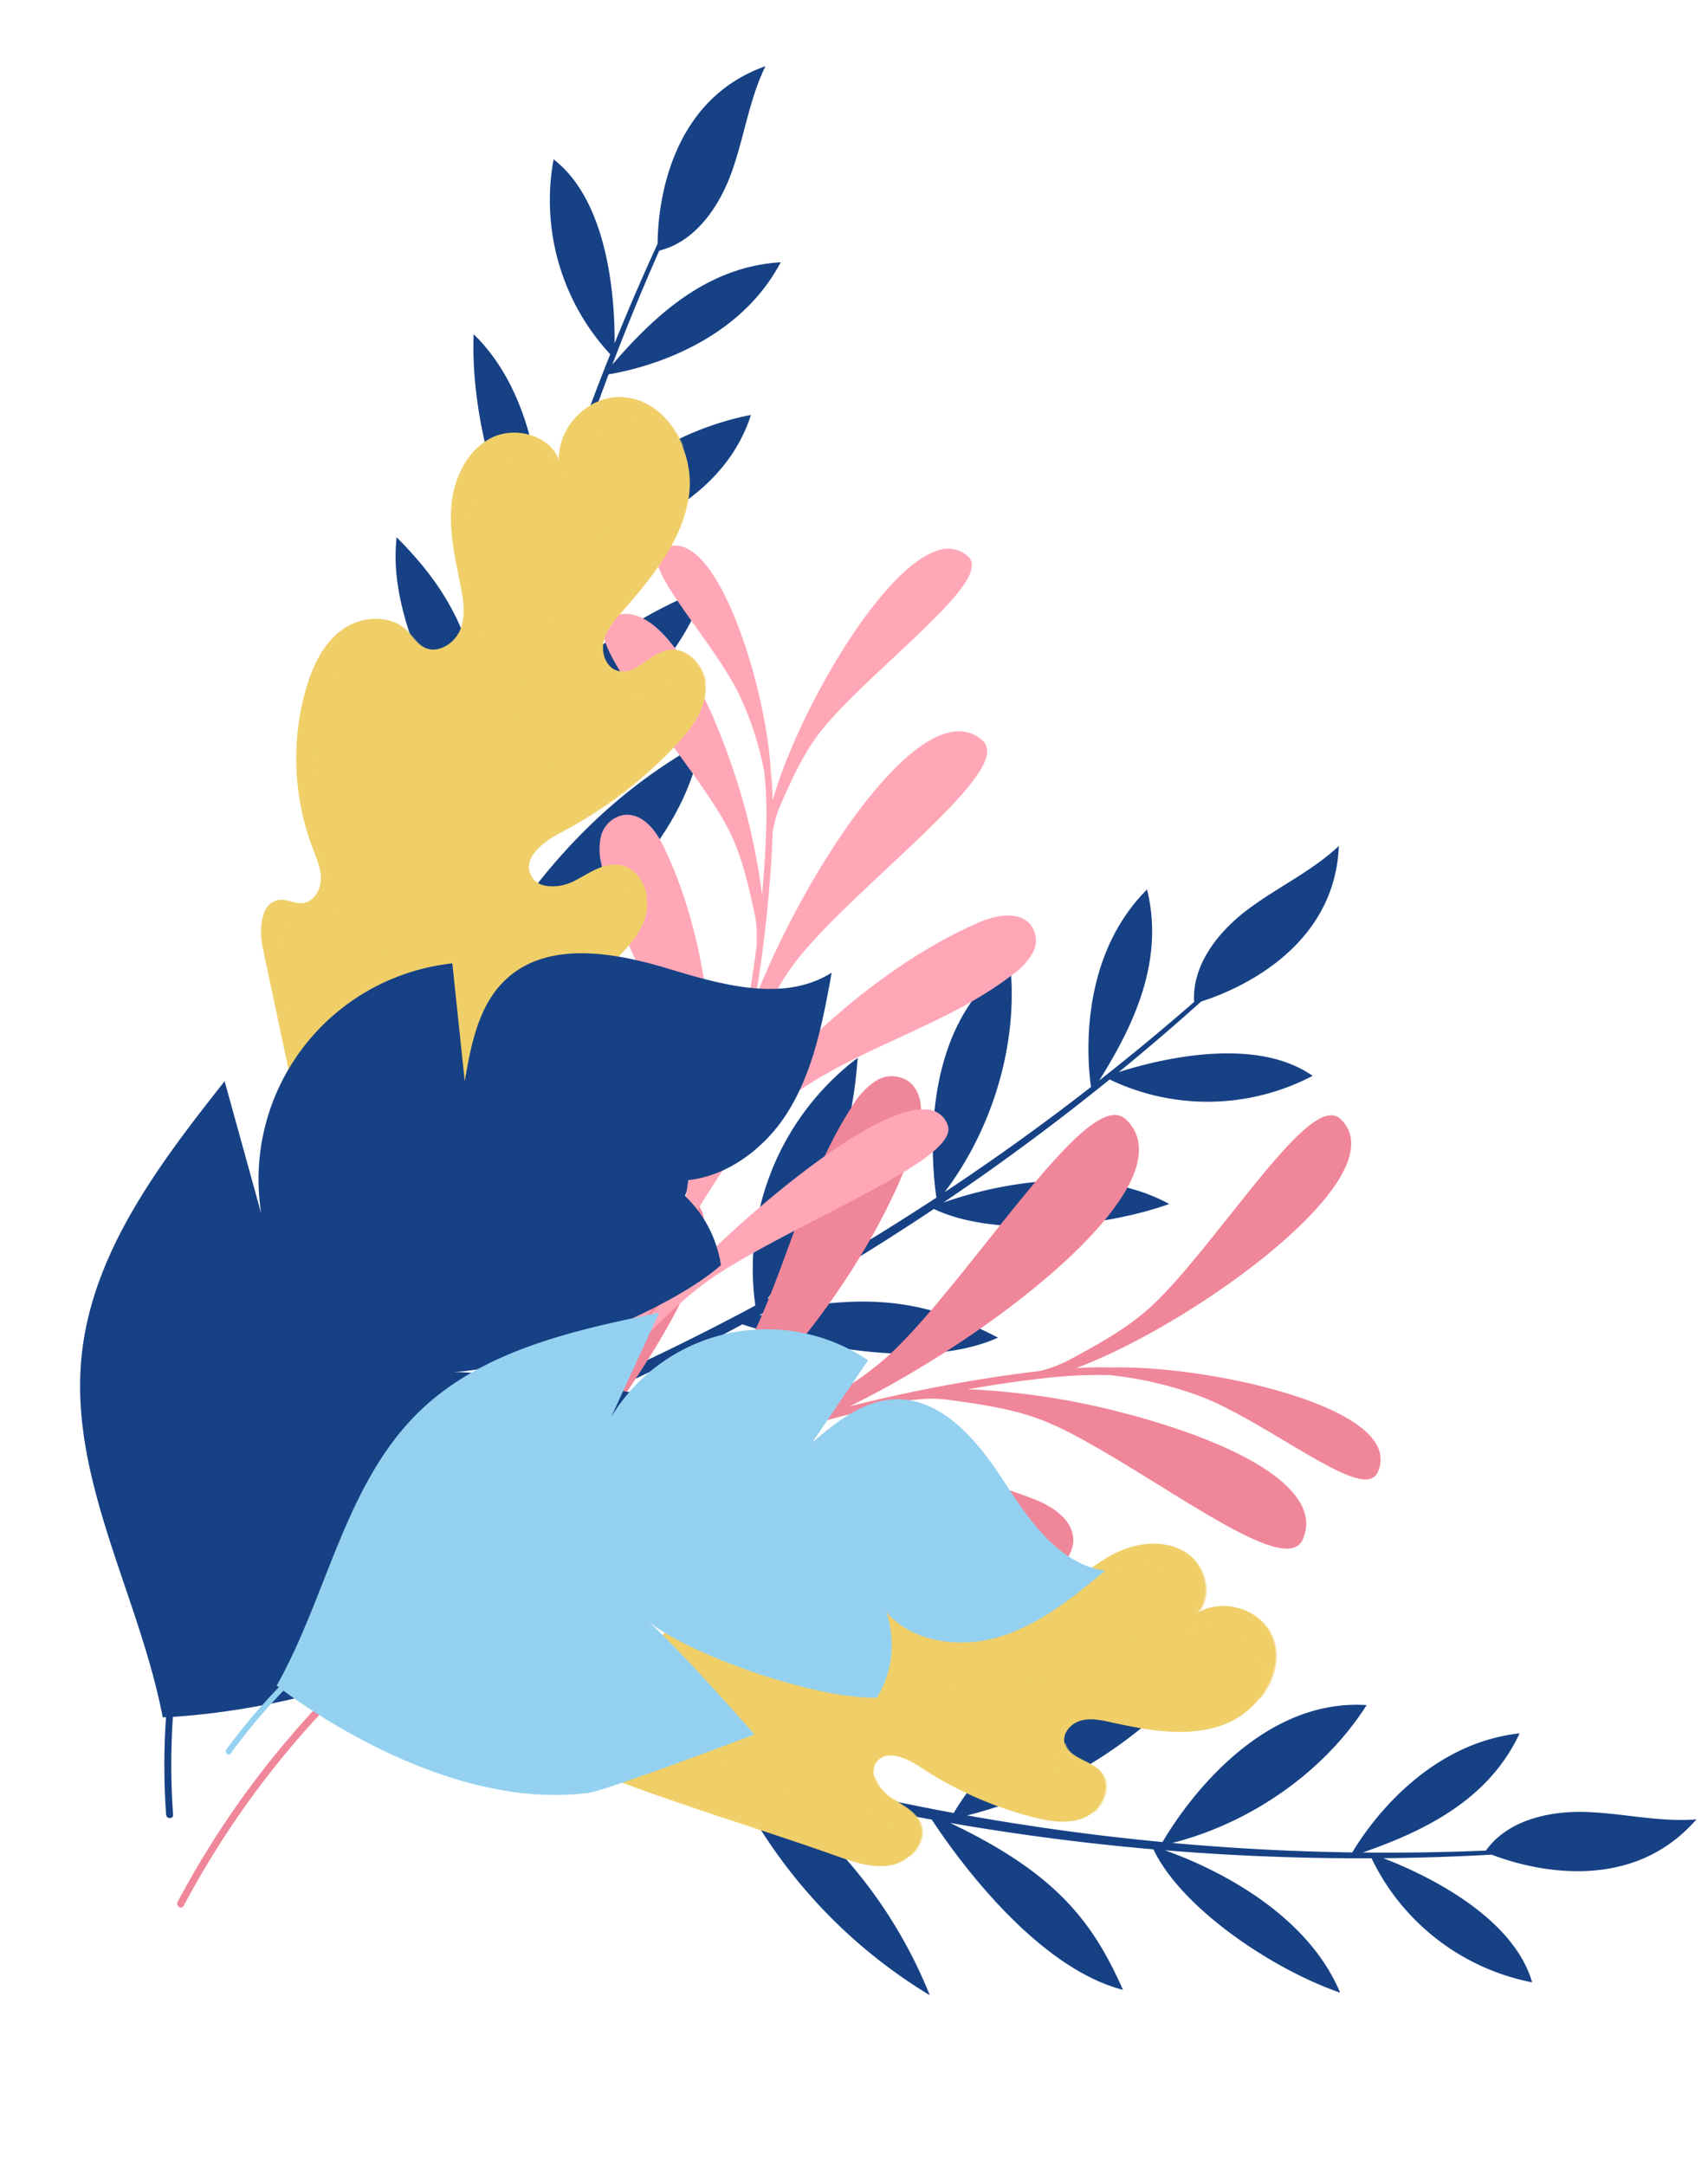
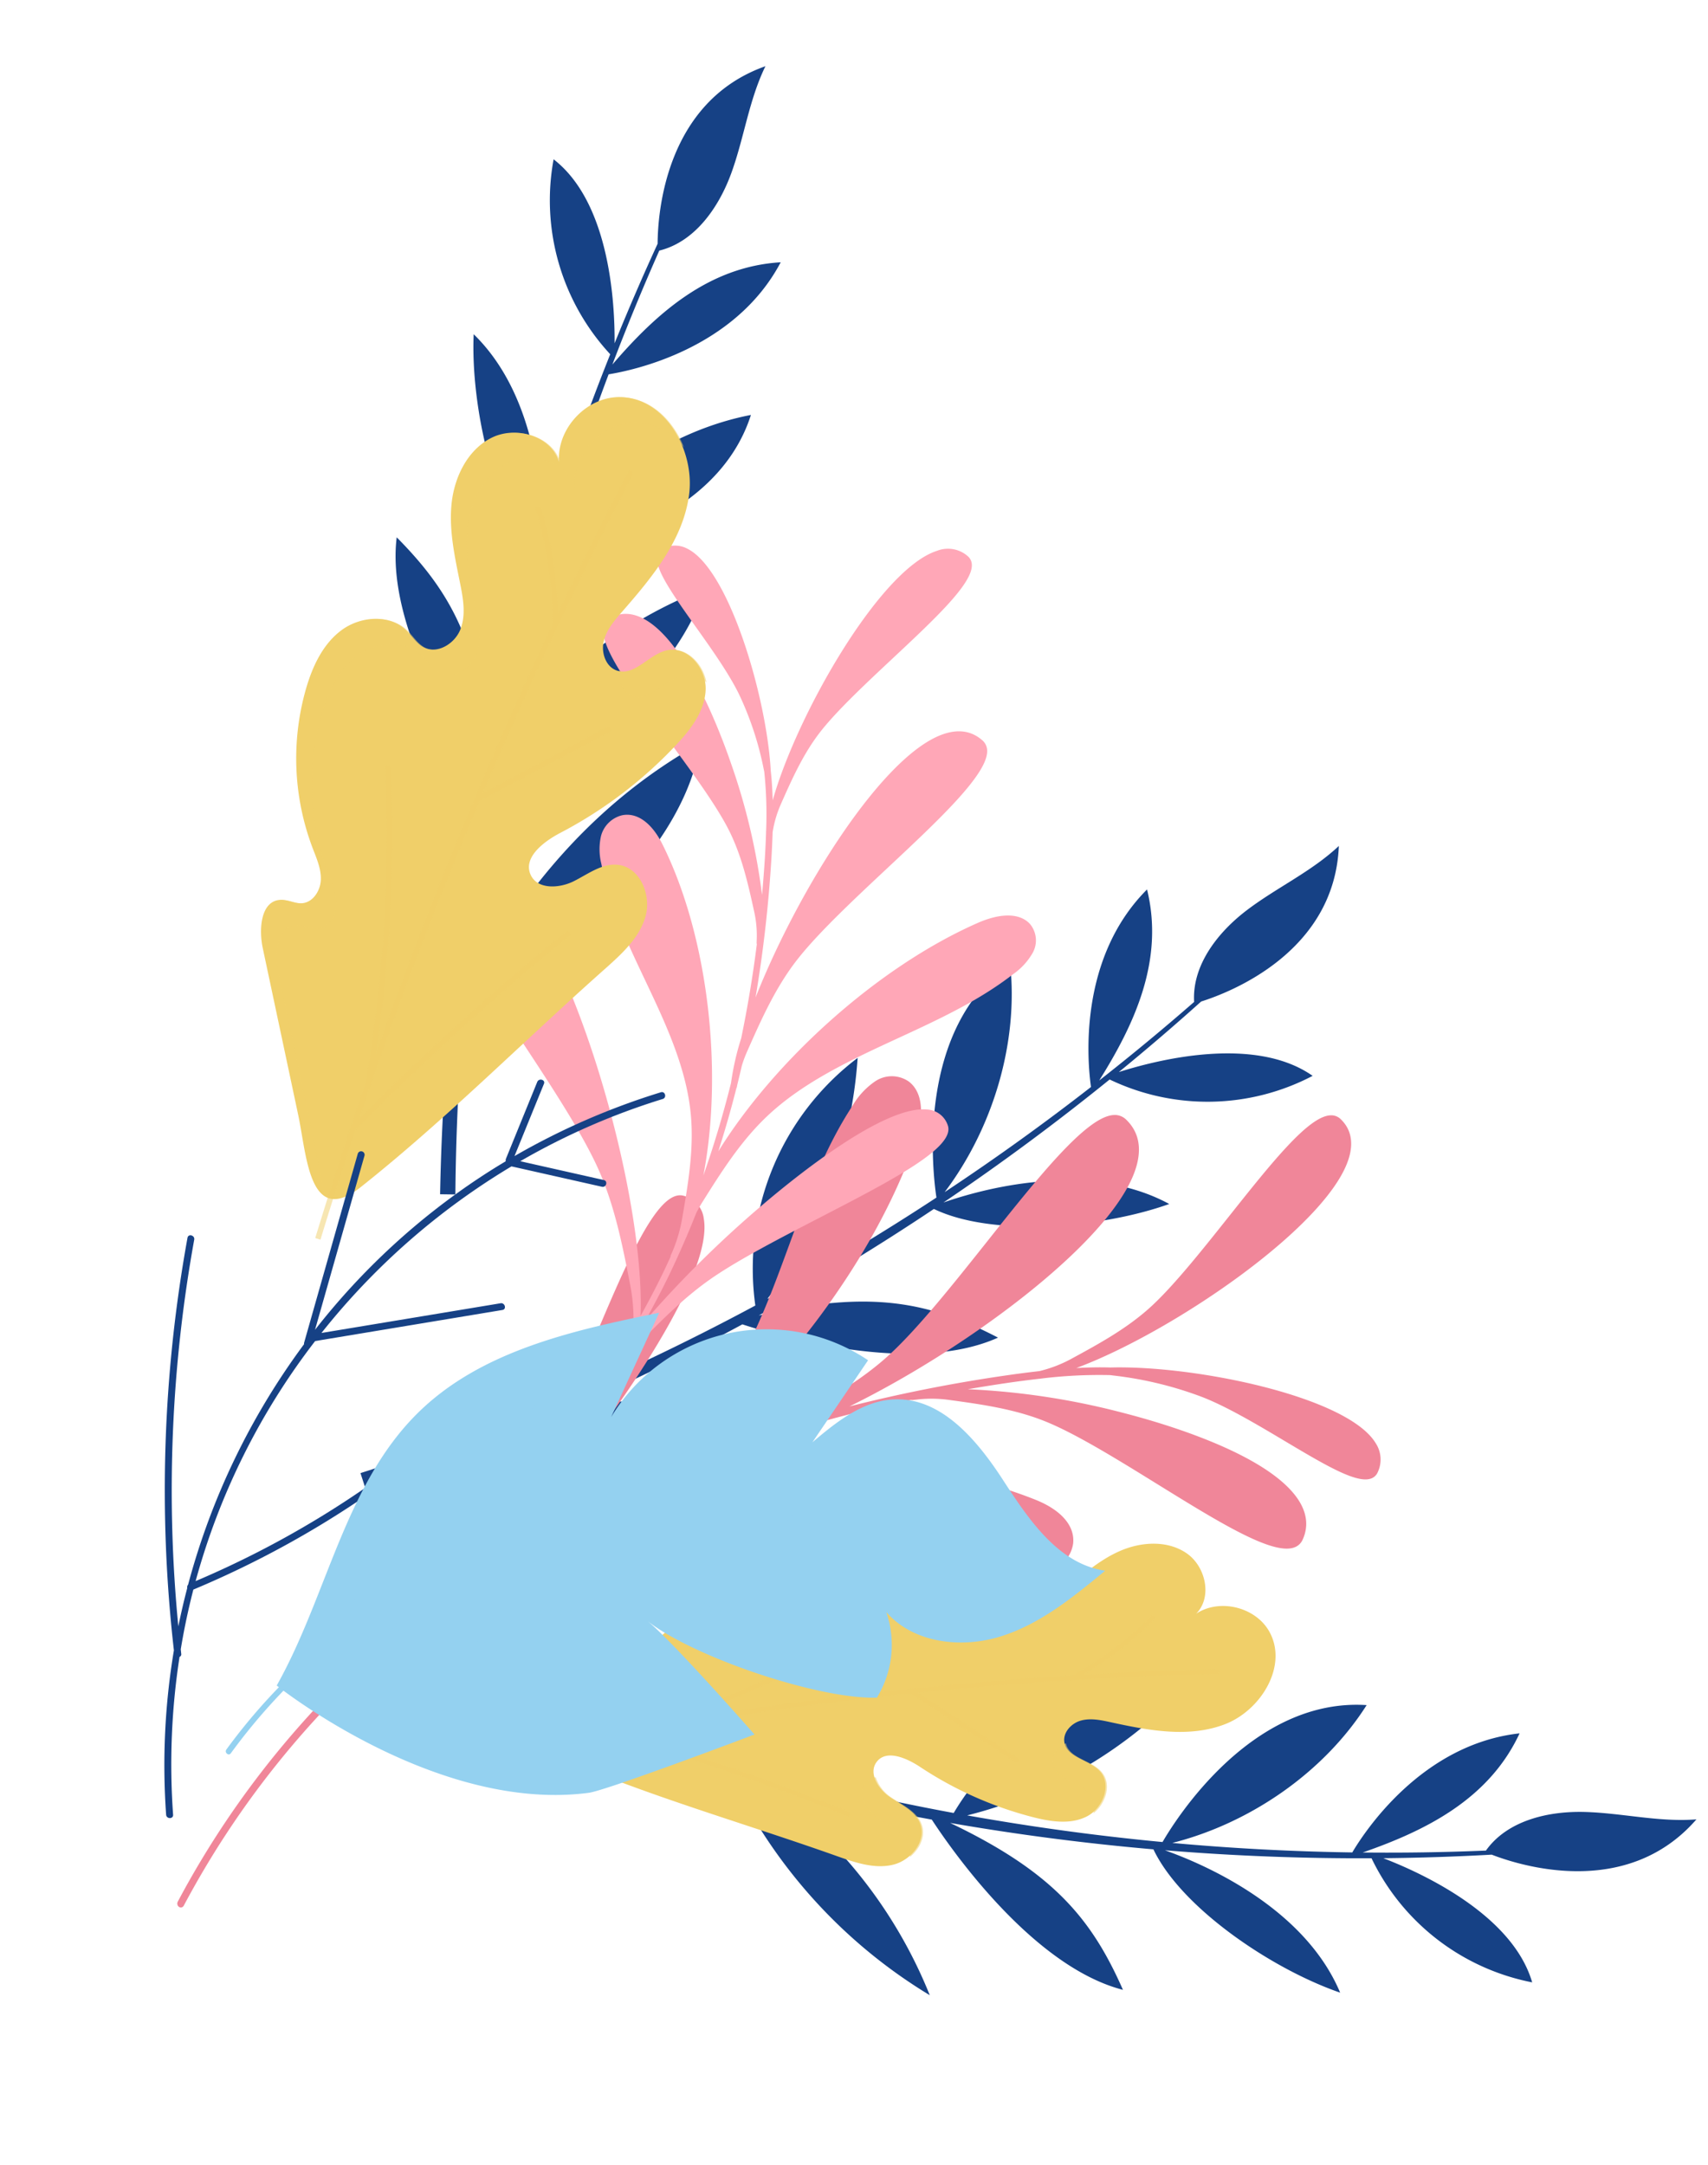
<svg xmlns="http://www.w3.org/2000/svg" height="494.849" viewBox="0 0 390.322 494.849" width="390.322">
-   <path d="m1022.16 597.038a108.284 108.284 0 0 0 -62.539 1.511q15.925-12.519 30.879-26.193c8.232.6 40.686 2 57.433-11.2-17.134-4.107-30.952-3.665-54.292 8.329q17.182-15.948 32.951-33.321c14.594 3.045 38.277-5.02 51.918-14.123-20.753-5.379-42.776 7.323-50.158 12.165q15.809-17.584 30.054-36.48a51.759 51.759 0 0 0 44.822-12.04c-15.271-5.874-35.721 5.264-43.2 9.888q7.415-9.939 14.363-20.21c5.777-3.537 26.878-18.272 21.926-42.12-4.617 7.191-11.461 12.642-16.818 19.3-5.277 6.56-9.153 15.306-6.648 23.307q-8.055 11.559-16.71 22.68c4.769-14.57 7.767-30.382.044-45.026-11.571 19.282-3.583 41.795-1.5 46.914q-12.714 16.215-26.638 31.42c7.174-16.857 8.157-37.331 1.83-54.424-17.225 19.8-5.689 50.462-3.353 56.083q-15.285 16.578-31.893 31.847a102.729 102.729 0 0 0 6.69-58.463 60.459 60.459 0 0 0 -8.991 60.581 543.579 543.579 0 0 1 -42.749 35.057c14.576-23.059 23.173-49.063 22.122-76.367-24.83 21.314-23.952 69.359-23.617 77.461q-17.294 12.681-35.552 23.961l1.848 2.959q20.656-13.057 40.046-27.951l2.145.616a118.006 118.006 0 0 0 65.587-6.161z" fill="#164185" transform="matrix(.97 .242 -.242 .97 -652.622 -492.229)" />
+   <path d="m1022.16 597.038a108.284 108.284 0 0 0 -62.539 1.511q15.925-12.519 30.879-26.193c8.232.6 40.686 2 57.433-11.2-17.134-4.107-30.952-3.665-54.292 8.329q17.182-15.948 32.951-33.321c14.594 3.045 38.277-5.02 51.918-14.123-20.753-5.379-42.776 7.323-50.158 12.165q15.809-17.584 30.054-36.48a51.759 51.759 0 0 0 44.822-12.04c-15.271-5.874-35.721 5.264-43.2 9.888q7.415-9.939 14.363-20.21c5.777-3.537 26.878-18.272 21.926-42.12-4.617 7.191-11.461 12.642-16.818 19.3-5.277 6.56-9.153 15.306-6.648 23.307q-8.055 11.559-16.71 22.68c4.769-14.57 7.767-30.382.044-45.026-11.571 19.282-3.583 41.795-1.5 46.914q-12.714 16.215-26.638 31.42c7.174-16.857 8.157-37.331 1.83-54.424-17.225 19.8-5.689 50.462-3.353 56.083q-15.285 16.578-31.893 31.847a102.729 102.729 0 0 0 6.69-58.463 60.459 60.459 0 0 0 -8.991 60.581 543.579 543.579 0 0 1 -42.749 35.057q-17.294 12.681-35.552 23.961l1.848 2.959q20.656-13.057 40.046-27.951l2.145.616a118.006 118.006 0 0 0 65.587-6.161z" fill="#164185" transform="matrix(.97 .242 -.242 .97 -652.622 -492.229)" />
  <path d="m1041.026 608.87a108.288 108.288 0 0 0 -49.745-37.934q20.257.191 40.477-1.124c6.052 5.612 30.494 27.005 51.819 27.181-10.8-13.923-21.857-22.218-47.572-27.46q23.382-1.7 46.553-5.388c9.481 11.5 33 20.021 49.343 21.451-12.827-17.176-37.958-21.039-46.747-21.88q23.336-3.831 46.269-9.666a51.755 51.755 0 0 0 42.5 18.639c-8.241-14.134-31.165-18.235-39.89-19.3q12-3.118 23.846-6.786c6.719.851 32.4 2.554 43.452-19.152-8.1 2.721-16.849 2.7-25.193 4.54-8.221 1.817-16.717 6.217-19.763 14.026q-13.516 3.983-27.225 7.246c12.834-8.386 25.065-18.848 28.2-35.105-21.088 7.807-28.939 30.369-30.516 35.666q-20.062 4.7-40.437 7.853c16.14-8.665 29.713-24.027 35.468-41.32-25.826 4.677-36 35.816-37.692 41.663q-22.293 3.376-44.8 4.9a102.723 102.723 0 0 0 41.784-41.434 60.465 60.465 0 0 0 -44.906 41.648 543.954 543.954 0 0 1 -55.282.618c25.8-8.876 48.766-23.789 65.025-45.752-32.705 1.1-62.069 39.137-66.875 45.669q-21.425-.924-42.725-3.539l-.409 3.465q24.283 2.729 48.729 3.238l1.287 1.819a118 118 0 0 0 55.025 36.218z" fill="#164185" transform="matrix(.97 .242 -.242 .97 -649.972 -386.564)" />
  <path d="m890.166 537.576a108.292 108.292 0 0 1 43.339 45.112q-2.492-20.1-3.48-40.343c-6.263-5.374-30.3-27.23-32.892-48.394 15.058 9.147 24.559 19.191 32.685 44.142q-.97-23.422.066-46.863c-12.5-8.113-23.642-30.516-26.917-46.584 18.523 10.792 25.217 35.321 27.049 43.957q1.155-23.62 4.347-47.068a51.75 51.75 0 0 1 -23.347-40.108c14.979 6.58 21.655 28.891 23.708 37.439q1.736-12.278 4.034-24.464c-1.61-6.58-6.219-31.9 14.09-45.345-1.784 8.355-.763 17.047-1.647 25.545-.871 8.375-4.279 17.315-11.692 21.228q-2.422 13.882-4.1 27.874c6.872-13.7 15.878-27.045 31.673-32-5.361 21.838-26.884 32.2-31.966 34.37q-2.389 20.465-3.212 41.067c6.778-17.02 20.5-32.25 37.023-39.932-1.711 26.191-31.493 39.835-37.111 42.182q-.818 22.531.22 45.07a102.747 102.747 0 0 1 36.418-46.221 60.463 60.463 0 0 1 -36.275 49.347 543.906 543.906 0 0 0 5.667 54.994c5.889-26.636 18.1-51.155 38.07-69.8 2.62 32.619-31.836 66.114-37.778 71.631q3.353 21.181 8.373 42.046l-3.4.8q-5.471-23.814-8.753-48.044l-1.956-1.071a118.021 118.021 0 0 1 -42.236-50.567z" fill="#164185" transform="matrix(.97 .242 -.242 .97 -660.028 -573.445)" />
  <path d="m1152.416 555.311c.608-3.3-.529-6.26-3.374-8.8-9.263-8.22-33.335-9.316-43.247-9.391a168.74 168.74 0 0 0 -35.97 3.351c2.99-1.311 6-2.6 9.071-3.852 2.052-.833 4.169-1.659 6.318-2.466.041-.013.082 0 .12-.023l.1-.059a109.065 109.065 0 0 1 15.218-4.619l.66-.072a84.234 84.234 0 0 1 19.676-.289c6.27.585 14.63 3.105 22 5.329 10.152 3.057 18.17 5.475 21.143 3.591a2.588 2.588 0 0 0 1.2-1.784 6.807 6.807 0 0 0 -2.011-6.321c-8.747-8.805-44.292-7.379-63.094-2.139-2.556.55-5.048 1.247-7.509 2 19.581-13.4 49.077-46.631 48.852-62.5-.046-3.379-1.388-5.843-3.992-7.336a3.075 3.075 0 0 0 -2.546-.256c-4.785 1.511-10.364 13.771-16.828 27.97-4.021 8.828-8.179 17.961-12.036 23.936-4.128 6.393-9.743 11.54-15.172 16.517a29.989 29.989 0 0 1 -6.28 4.386c-2.206.826-4.376 1.669-6.474 2.525a348.576 348.576 0 0 0 -33.7 15.814c23.267-19.632 50.6-52.832 50.354-69.921-.056-4.153-1.694-7.174-4.892-9.007a3.678 3.678 0 0 0 -3.039-.3c-5.925 1.871-13.253 17.966-21.01 35.006-5.048 11.09-10.27 22.561-15.121 30.076-5.191 8.038-12.251 14.513-19.078 20.772a33.251 33.251 0 0 1 -3.19 2.589c-1.477.912-2.952 1.828-4.4 2.758-.189.107-.378.215-.575.325a.72.72 0 0 0 -.225.2q-7.423 4.8-14.372 9.925c18.07-21.846 32.857-55.73 35.464-84.63.613-6.778-1.109-11.561-4.734-13.122a6.821 6.821 0 0 0 -7.432 1.756 17.306 17.306 0 0 0 -3.724 6.743c-3.821 10.906-5.112 22.889-6.359 34.477-1.457 13.544-2.965 27.551-8.562 39.612-4.077 8.78-10.193 16.271-16.108 23.515-.744.913-1.459 1.69-2.185 2.431q-2.5 2.113-4.925 4.276l-.187.146a.669.669 0 0 0 -.089.1c-2.886 2.582-5.707 5.2-8.432 7.885-3.167 3.116-6.209 6.318-9.163 9.577a288.764 288.764 0 0 0 19.052-38.95c4.618-11.514 14.868-39.418 10.211-49.843a6.114 6.114 0 0 0 -5.751-3.934c-6.221-.1-9.066 18.469-12.358 39.967-1.774 11.591-3.609 23.576-6.006 32.095-2.561 9.115-7.024 17.79-11.343 26.176a48.628 48.628 0 0 1 -4.907 7.658l-.005.008c-.215.284-.429.568-.66.867l-.013.028a208.612 208.612 0 0 0 -37.82 77.772.935.935 0 0 0 .312.93.819.819 0 0 0 .268.151.749.749 0 0 0 .979-.555 207.107 207.107 0 0 1 38-77.785l.125-.169c.59-.7 1.2-1.46 1.812-2.26q3.42-4.286 7.065-8.44a47.872 47.872 0 0 1 11.121-2.934c10.906-1.462 22.183-2.973 33.34-1.707 10.418 1.183 24.555 4.9 38.227 8.5 25.314 6.661 47.178 12.412 49.13 4.133.915-3.87-.207-7.32-3.335-10.26-11.538-10.814-45.756-11.205-59.96-10.878-25.787.59-51.145 4.562-65.895 10.231 2.812-3.085 5.7-6.124 8.7-9.081 1.2-1.183 2.436-2.349 3.67-3.512a.727.727 0 0 0 .317-.156 39.791 39.791 0 0 1 8.046-5.856c8.057-4.371 16.384-8.892 25.376-11.08 12.348-3 25.442-1.462 38.1.028 10.832 1.275 22.035 2.594 32.893 1.13a15.964 15.964 0 0 0 7.044-2.272 7.651 7.651 0 0 0 3.44-7.1c-.516-4.013-4.44-6.807-10.763-7.673-27.3-3.742-62.4 4.021-86.8 17.823q9.9-7.729 20.828-14.748l.23-.13a71.4 71.4 0 0 0 10.288-6.3q10.743-6.284 22.354-11.926a.715.715 0 0 0 .243-.02l.756-.276h.008a28.892 28.892 0 0 1 7.259-1.771c7.691-.838 15.645-1.707 23.568-.44 7.415 1.183 17.547 4.424 27.346 7.558 15.719 5.028 29.294 9.368 33.8 6.571a3.283 3.283 0 0 0 1.567-2.271z" fill="#f08699" transform="matrix(.97 .242 -.242 .97 -685.77 -465.67)" />
  <path d="m928.726 449.508c.064 4.562 9.512 12.385 20.454 21.444 6.819 5.645 13.872 11.483 18.173 16.307 4.6 5.154 7.662 11.32 10.623 17.284a24.824 24.824 0 0 1 2.087 6.083v.009c.051.22.1.444.152.678a.638.638 0 0 0 .1.183c.882 7.358 1.447 14.6 1.738 21.739a61.365 61.365 0 0 0 .207 10.381l.013.227q-.007 11.18-1.016 21.941c-1.326-24.09-12-53.133-27.384-71.178-3.561-4.18-7.409-5.726-10.557-4.237a6.591 6.591 0 0 0 -3.546 5.788 13.75 13.75 0 0 0 1.624 6.16c3.979 8.549 10.137 16.055 16.092 23.314 6.958 8.483 14.154 17.258 17.711 27.6 2.589 7.532 3.179 15.667 3.753 23.536a34.21 34.21 0 0 1 -.508 8.549.637.637 0 0 0 .033.3c-.271 1.434-.541 2.869-.841 4.29-.748 3.551-1.61 7.053-2.541 10.524-2.741-13.322-11.635-33.543-23.18-52.508-6.355-10.443-22.529-35.061-35.721-38.4a8.744 8.744 0 0 0 -8.984 2.347c-5.093 5.26 9.226 18.432 25.806 33.688 8.953 8.236 18.21 16.756 23.906 23.756 6.1 7.5 10.238 16.371 14.242 24.953a41.369 41.369 0 0 1 3.038 9.422q-1.31 4.577-2.838 9.039c-.293.818-.563 1.61-.794 2.36l-.064.172a178.277 178.277 0 0 1 -38.73 63.655.643.643 0 0 0 .055.966.668.668 0 0 0 .233.125.8.8 0 0 0 .818-.207 179.582 179.582 0 0 0 38.8-63.516l.013-.022c.11-.306.218-.594.323-.882v-.007a42 42 0 0 1 3.271-7.112c4.074-7.024 8.287-14.286 13.7-20.375 5.062-5.691 12.9-12.585 20.472-19.253 14.05-12.365 26.187-23.048 23.226-27.511a5.261 5.261 0 0 0 -5.519-2.343c-9.717 1.467-25.182 21.849-31.381 30.545a248.325 248.325 0 0 0 -19.383 31.889c.99-3.654 1.9-7.345 2.686-11.085.68-3.223 1.269-6.485 1.8-9.774a.665.665 0 0 0 .035-.112l.018-.2q.442-2.762.812-5.555c.2-.871.429-1.749.746-2.712 2.5-7.649 5.093-15.559 9.565-22.59 6.142-9.657 15.593-17.253 24.731-24.6 7.818-6.283 15.9-12.781 22.034-20.615a14.882 14.882 0 0 0 3.157-5.827 5.863 5.863 0 0 0 -2.178-6.2c-2.814-1.9-7.079-.933-11.708 2.66-19.735 15.307-37.424 41.755-44.868 64.994q.492-7.415.519-15.025a.587.587 0 0 0 .04-.255c-.011-.194-.022-.379-.031-.565 0-1.483-.022-2.976-.046-4.47a29.065 29.065 0 0 1 .4-3.513c1.366-7.854 2.78-15.975 6.2-23.47 3.194-7.007 9.081-16.116 14.774-24.924 8.749-13.533 17.011-26.317 15.616-31.478a3.158 3.158 0 0 0 -1.63-2.061c-2.814-1.469-5.764-1.252-8.8.634-12.5 7.761-23.866 42.98-27.291 68.958a299.962 299.962 0 0 0 -4.186-31.766c-.354-1.918-.75-3.883-1.175-5.862a25.794 25.794 0 0 1 .262-6.589c1.087-6.245 2.209-12.7 4.925-18.661 2.541-5.572 7.229-12.825 11.76-19.838 7.288-11.276 13.582-21.013 12.455-25.182a2.651 2.651 0 0 0 -1.368-1.727 6.854 6.854 0 0 0 -7.169.513c-11.6 7.2-22 44.01-22.612 64.42-.6-2.129-1.25-4.259-2.039-6.366-4.932-16.057-20.4-42.481-30.842-44.731a5.866 5.866 0 0 0 -5.517 1.478 2.224 2.224 0 0 0 -.737 1.694c.015 3.029 5.491 7.719 12.42 13.657 5.033 4.312 10.742 9.2 14.077 13.472a72.552 72.552 0 0 1 8.927 14.394l.253.51a93.383 93.383 0 0 1 3.718 13.175l.007.1c0 .037.031.064.04.1.411 1.931.8 3.85 1.146 5.724.519 2.8.981 5.588 1.421 8.362a145.212 145.212 0 0 0 -14.275-27.623c-4.653-7.15-16.624-24.084-26.882-26.981-3.159-.887-5.83-.334-7.941 1.639a2.817 2.817 0 0 0 -.925 2.17z" fill="#ffa7b7" transform="matrix(.97 .242 -.242 .97 -654.164 -517.63)" />
  <g fill="#f0cf69">
    <path d="m1009.187 595.34c4.254.4 8.782.75 12.576-1.214s6.219-7.187 3.735-10.665c-1.83-2.565-5.321-3.111-8.269-4.221s-5.979-4.05-4.789-6.967c1.406-3.449 6.45-2.585 9.961-1.338a84.954 84.954 0 0 0 27.777 4.886c4.158.029 8.639-.372 11.815-3.053s3.986-8.4.576-10.781c-2.957-2.066-7.99-1.164-9.521-4.43-.974-2.079.4-4.646 2.391-5.79s4.393-1.234 6.687-1.3c8.835-.26 18.215-.79 25.459-5.854s10.812-16.378 4.859-22.911c-4.371-4.8-12.917-4.82-17.313-.044 2.693-4.54-.455-10.931-5.379-12.832s-10.645-.156-14.853 3.031-7.235 7.644-10.328 11.921c-1.742 2.409-3.674 4.9-6.45 5.959s-6.573-.015-7.37-2.877c-.433-1.562.1-3.212.123-4.833.068-4.538-4.074-8.335-8.535-9.176s-9.046.653-13.1 2.695a49.263 49.263 0 0 0 -21.839 22.022c-.946 1.918-1.815 3.964-3.432 5.365s-4.27 1.892-5.841.438c-1.054-.977-1.366-2.559-2.4-3.555-2.745-2.64-7.013.761-9.206 3.874q-9.583 13.6-19.163 27.2c-4.626 6.564-14.671 16.517-1.909 18.463 20.98 3.204 42.604 3.908 63.738 5.987z" transform="matrix(.97 .242 -.242 .97 -643.272 -397.412)" />
    <g opacity=".54" transform="matrix(.97 .242 -.242 .97 145.143 322.75)">
      <path d="m971.883 540.773c-1.19 2.917 1.839 5.854 4.787 6.965s6.441 1.659 8.271 4.224a5.393 5.393 0 0 1 .953 2.627c1.786-2.415 2.431-5.616.721-8.012-1.83-2.563-5.321-3.111-8.269-4.221a8.864 8.864 0 0 1 -4.448-3.579 3.559 3.559 0 0 0 -2.015 1.996z" transform="translate(-900.335 -471.15)" />
-       <path d="m945.673 576.276q9.579-13.6 19.161-27.2c2.193-3.113 6.463-6.514 9.209-3.874 1.036 1 1.348 2.578 2.4 3.555 1.568 1.452 4.224.961 5.841-.44s2.486-3.445 3.432-5.363a49.252 49.252 0 0 1 21.844-22.025c4.057-2.041 8.641-3.535 13.1-2.695s8.6 4.635 8.535 9.175c-.024 1.621-.557 3.271-.123 4.833.794 2.862 4.6 3.94 7.37 2.877s4.708-3.553 6.45-5.959c3.093-4.277 6.122-8.731 10.328-11.921s9.926-4.932 14.851-3.031 8.073 8.289 5.381 12.832c4.4-4.776 12.942-4.754 17.313.044a12.381 12.381 0 0 1 2.844 10.3c2.532-5.24 2.679-11.457-1.17-15.683-4.371-4.8-12.918-4.82-17.313-.044 2.693-4.54-.455-10.931-5.379-12.832s-10.645-.156-14.853 3.031-7.235 7.644-10.328 11.921c-1.74 2.409-3.674 4.9-6.45 5.962s-6.573-.018-7.37-2.88c-.433-1.562.1-3.212.123-4.833.068-4.538-4.074-8.335-8.536-9.176s-9.046.653-13.1 2.695a49.263 49.263 0 0 0 -21.844 22.025c-.946 1.918-1.815 3.964-3.432 5.365s-4.27 1.892-5.841.438c-1.054-.977-1.366-2.559-2.4-3.555-2.745-2.64-7.013.761-9.206 3.874q-9.583 13.6-19.163 27.2c-3.091 4.387-8.593 10.284-8.1 14.295 1.773-3.019 4.547-6.244 6.426-8.911z" transform="translate(-939.214 -508.035)" />
      <path d="m992.084 530.575c-1.6 1.283-2.57 3.491-1.712 5.321 1.531 3.267 6.564 2.365 9.521 4.43a5.346 5.346 0 0 1 2.162 4.272c2.246-2.924 2.5-7.57-.488-9.657-2.936-2.052-7.914-1.181-9.483-4.366z" transform="translate(-878.216 -480.99)" />
    </g>
    <path d="m1013.122 529.142a285.606 285.606 0 0 1 -42.851 35.765q38.353-16.611 78.165-29.553 3.283-1.066 6.575-2.1a77.227 77.227 0 0 0 14.13-17.528c.352-.6 1.234.02.885.611a78.077 78.077 0 0 1 -12.7 16.189q14.661-4.587 29.471-8.667c.666-.183.842.88.18 1.063q-33.018 9.1-65.252 20.74l25.8 8.984a.539.539 0 0 1 -.367 1.012l-26.972-9.393c-.022-.009-.04-.018-.057-.026q-31.1 11.285-61.29 24.887a499.368 499.368 0 0 1 54.006 4.741c.684.1.59 1.17-.1 1.071a499.489 499.489 0 0 0 -56.1-4.815c-1.441.653-2.886 1.3-4.323 1.964q-7.992 3.679-15.907 7.523l-.451-.966q14.433-6.992 29.108-13.467a.479.479 0 0 1 .167-.183 285.658 285.658 0 0 0 47.185-38.667c.485-.499 1.176.324.698.815z" opacity=".51" transform="matrix(.97 .242 -.242 .97 -649.214 -389.687)" />
    <path d="m970.044 533.592c2.818-4.151 5.742-8.608 5.871-13.621s-3.87-10.462-8.852-9.88c-3.674.431-6.212 3.711-9.024 6.113s-7.55 3.856-9.875.981c-2.75-3.4.994-8.1 4.263-11a99.653 99.653 0 0 0 20.751-25.8c2.382-4.259 4.51-9.094 3.548-13.879s-6.38-8.854-10.759-6.7c-3.8 1.87-5.72 7.557-9.945 7.281-2.69-.174-4.552-3.042-4.6-5.735s1.219-5.216 2.446-7.614c4.734-9.235 9.5-19.178 8.395-29.5s-10.72-20.39-20.808-17.968c-7.407 1.78-12.268 10.555-9.849 17.777-3.144-5.339-11.5-5.72-16.239-1.731s-6.188 10.858-5.291 16.989 3.764 11.767 6.41 17.37c1.489 3.155 2.956 6.551 2.477 10.007s-3.737 6.751-7.132 5.948c-1.85-.438-3.247-1.92-4.9-2.862-4.631-2.64-10.878-.53-14.268 3.581s-4.45 9.673-4.646 15a57.828 57.828 0 0 0 10.28 34.933c1.439 2.059 3.051 4.112 3.575 6.567s-.473 5.462-2.855 6.254c-1.6.53-3.405-.044-5.016.458-4.27 1.329-3.187 7.644-1.23 11.661q8.563 17.555 17.124 35.105c4.134 8.474 8.678 24.436 17.9 12.416 15.18-19.758 28.146-41.596 42.249-62.151z" transform="matrix(.97 .242 -.242 .97 -673.275 -531.168)" />
    <g opacity=".54" transform="matrix(.97 .242 -.242 .97 90.127 77.513)">
-       <path d="m917.939 465.161c2.325 2.875 7.062 1.423 9.875-.981s5.35-5.682 9.024-6.113a6.328 6.328 0 0 1 3.24.506c-1.472-3.205-4.4-5.68-7.829-5.277-3.674.431-6.212 3.711-9.024 6.113a10.4 10.4 0 0 1 -6.2 2.55 4.174 4.174 0 0 0 .914 3.202z" transform="translate(-853.164 -349.122)" />
      <path d="m914.483 588.108q-8.563-17.555-17.121-35.108c-1.96-4.019-3.042-10.333 1.228-11.661 1.61-.5 3.414.073 5.016-.46 2.383-.79 3.379-3.8 2.856-6.252s-2.136-4.508-3.573-6.566a57.823 57.823 0 0 1 -10.282-34.934c.2-5.326 1.256-10.885 4.646-15s9.638-6.223 14.268-3.583c1.652.944 3.049 2.424 4.9 2.864 3.392.8 6.65-2.495 7.132-5.951s-.988-6.853-2.479-10c-2.647-5.6-5.513-11.239-6.41-17.37s.548-13 5.291-16.989 13.1-3.608 16.239 1.731c-2.42-7.222 2.442-16 9.849-17.777a14.527 14.527 0 0 1 12.2 2.9c-3.955-5.572-10.267-9.242-16.789-7.675-7.407 1.78-12.268 10.555-9.849 17.777-3.144-5.339-11.5-5.72-16.239-1.731s-6.188 10.858-5.291 16.989 3.764 11.767 6.41 17.37c1.491 3.155 2.956 6.551 2.477 10.007s-3.737 6.751-7.13 5.948c-1.852-.438-3.249-1.92-4.9-2.862-4.631-2.64-10.878-.53-14.268 3.581s-4.45 9.673-4.646 15a57.816 57.816 0 0 0 10.282 34.936c1.437 2.059 3.049 4.111 3.573 6.566s-.473 5.462-2.855 6.254c-1.6.53-3.405-.044-5.016.458-4.27 1.329-3.19 7.644-1.23 11.661q8.563 17.555 17.124 35.1c2.761 5.662 5.711 14.658 10.115 16.424-2.103-3.53-3.85-8.206-5.528-11.647z" transform="translate(-887.979 -405.917)" />
      <path d="m918.948 438.021c.411 2.374 2.136 4.618 4.505 4.771 4.226.275 6.146-5.411 9.946-7.284a6.28 6.28 0 0 1 5.618.2c-1.733-3.964-6.371-6.857-10.207-4.965-3.773 1.857-5.696 7.47-9.862 7.278z" transform="translate(-850.821 -376.846)" />
    </g>
    <path d="m899.215 492.384a335.238 335.238 0 0 1 12.519 64.31q4.633-48.843 13.861-97.11.762-3.979 1.562-7.95a90.638 90.638 0 0 0 -10.025-24.453c-.416-.7.717-1.26 1.129-.565a91.743 91.743 0 0 1 9.455 22.227q3.584-17.674 7.774-35.213c.187-.79 1.379-.37 1.192.416q-9.332 39.1-15.612 78.842l23.844-21.442c.6-.546 1.436.4.832.95l-24.929 22.419c-.022.018-.042.029-.062.044q-6 38.366-9.1 77.116a586.438 586.438 0 0 1 35.45-52.853c.486-.647 1.535.057 1.045.708a586.274 586.274 0 0 0 -36.711 54.963c-.143 1.852-.295 3.7-.429 5.557q-.739 10.3-1.267 20.619l-1.25-.083q.98-18.8 2.631-37.56a.559.559 0 0 1 -.094-.275 335.206 335.206 0 0 0 -13.05-70.413c-.236-.78 1.004-1.029 1.235-.254z" opacity=".51" transform="matrix(.97 .242 -.242 .97 -663.784 -519.787)" />
  </g>
-   <path d="m920.509 660.95c-11.906-25.709-33.829-47.4-37.954-75.43-3.5-23.765 6.606-47.193 16.475-69.095q7.735 13.687 15.463 27.37a49.662 49.662 0 0 1 28.523-66.1q4.643 12.74 9.283 25.483c-.664-8.56-1.155-17.834 3.564-25.006 7.1-10.795 22.293-11.881 35.2-11.25s27.659 1.177 36.6-8.148c.737 11.285 1.437 22.9-2.125 33.638s-12.462 20.5-23.723 21.559a27.586 27.586 0 0 1 17.471 15.784c-9.268 13.6-39.4 34.876-54.371 38.785 8.225-2.455 42.947-5.744 42.947-5.744s-11.221 41.691-13.6 46.113c-20 37.135-73.753 52.041-73.753 52.041z" fill="#164185" transform="matrix(.97 .242 -.242 .97 -695.754 -471.413)" />
  <path d="m909.667 625.915a323.109 323.109 0 0 1 -19.812-92.253c-.066-1.021 1.527-.977 1.593.042a321.7 321.7 0 0 0 17.876 86.656q-.2-4.5-.147-9.006a.9.9 0 0 1 .007-.794 162.752 162.752 0 0 1 12.409-59.754.79.79 0 0 1 -.068-.356q.723-22.445 1.445-44.89a.8.8 0 0 1 1.595.042q-.67 20.7-1.335 41.408a159.07 159.07 0 0 1 28.281-43.066q2.267-2.462 4.64-4.818a1.027 1.027 0 0 1 .024-.18.694.694 0 0 1 -.066-.438q1.343-9.381 2.69-18.765c.143-1 1.738-.974 1.593.042q-1.267 8.83-2.532 17.658a161.944 161.944 0 0 1 28.934-22.256c.88-.53 1.659.86.781 1.39a157.639 157.639 0 0 0 -28.154 21.686l19.568-.449c1.025-.024.985 1.571-.04 1.593q-10.6.244-21.189.486a160.942 160.942 0 0 0 -32.927 47.462q19.04-8.246 38.081-16.5c.933-.4 1.723.981.781 1.39l-39.815 17.255a157.935 157.935 0 0 0 -13.228 59.855 218.258 218.258 0 0 0 44.213-44.617c.607-.818 1.975 0 1.366.823a220.848 220.848 0 0 1 -45.611 45.8c-.007.854-.009 1.712 0 2.567q.046 5.705.51 11.378c.121.323.235.649.356.972a.62.62 0 0 1 -.207.766 160.872 160.872 0 0 0 7.306 35.376c.319.974-1.23 1.353-1.546.383a159.269 159.269 0 0 1 -7.372-36.888z" fill="#164185" transform="matrix(.97 .242 -.242 .97 -691.165 -450.118)" />
  <path d="m910.106 603.128c6.258-22.83 3.955-48.5 16.433-68.613 10.577-17.06 29.658-26.57 47.765-35.23q-2.442 12.905-4.884 25.808a41.5 41.5 0 0 1 53.843-26.825q-3.9 10.638-7.809 21.272c4.188-5.821 8.876-12.007 15.753-14.042 10.352-3.064 20.639 4.433 28.536 11.791s17.023 15.663 27.758 14.528c-5.614 7.6-11.43 15.4-19.491 20.331s-19.011 6.371-26.766.972a23.052 23.052 0 0 1 2.642 19.5c-13.25 3.687-43.953 1.025-55.616-4.549 6.573 2.864 30.514 19.484 30.514 19.484s-29.641 20.566-33.541 22.106c-32.786 12.929-75.137-6.533-75.137-6.533z" fill="#94d1f0" transform="matrix(.97 .242 -.242 .97 -673.608 -420.084)" />
  <path d="m921.848 577.919a270.067 270.067 0 0 1 37.083-69.577c.508-.686 1.5.2 1 .887a268.662 268.662 0 0 0 -35.3 64.959q2.3-2.986 4.76-5.832a.751.751 0 0 1 .434-.5 135.984 135.984 0 0 1 40.125-31.456.668.668 0 0 1 .15-.262q12.562-13.941 25.122-27.879a.666.666 0 0 1 .994.884q-11.585 12.857-23.173 25.712a132.877 132.877 0 0 1 41.271-12.249q2.772-.346 5.557-.574a.853.853 0 0 1 .114-.1.576.576 0 0 1 .194-.317q5.916-5.263 11.833-10.528c.632-.561 1.635.315.995.884l-11.136 9.91a135.354 135.354 0 0 1 30.47 1.388c.847.136.594 1.443-.251 1.309a131.827 131.827 0 0 0 -29.665-1.333l12.735 10.262c.667.539-.218 1.533-.884 1l-13.789-11.111a134.488 134.488 0 0 0 -46.606 12.548l33.2 10c.814.244.572 1.555-.248 1.307q-17.36-5.227-34.718-10.452a131.987 131.987 0 0 0 -40.71 31.08 182.367 182.367 0 0 0 52.279-4.648c.827-.2 1.263 1.063.427 1.26a184.467 184.467 0 0 1 -53.808 4.65q-.7.815-1.384 1.641-3.046 3.666-5.807 7.539c-.1.271-.2.539-.3.812a.513.513 0 0 1 -.543.376 134.337 134.337 0 0 0 -14.407 26.523c-.321.794-1.516.2-1.195-.59a133.035 133.035 0 0 1 15.181-27.523z" fill="#94d1f0" transform="matrix(.97 .242 -.242 .97 -681.217 -406.871)" />
</svg>